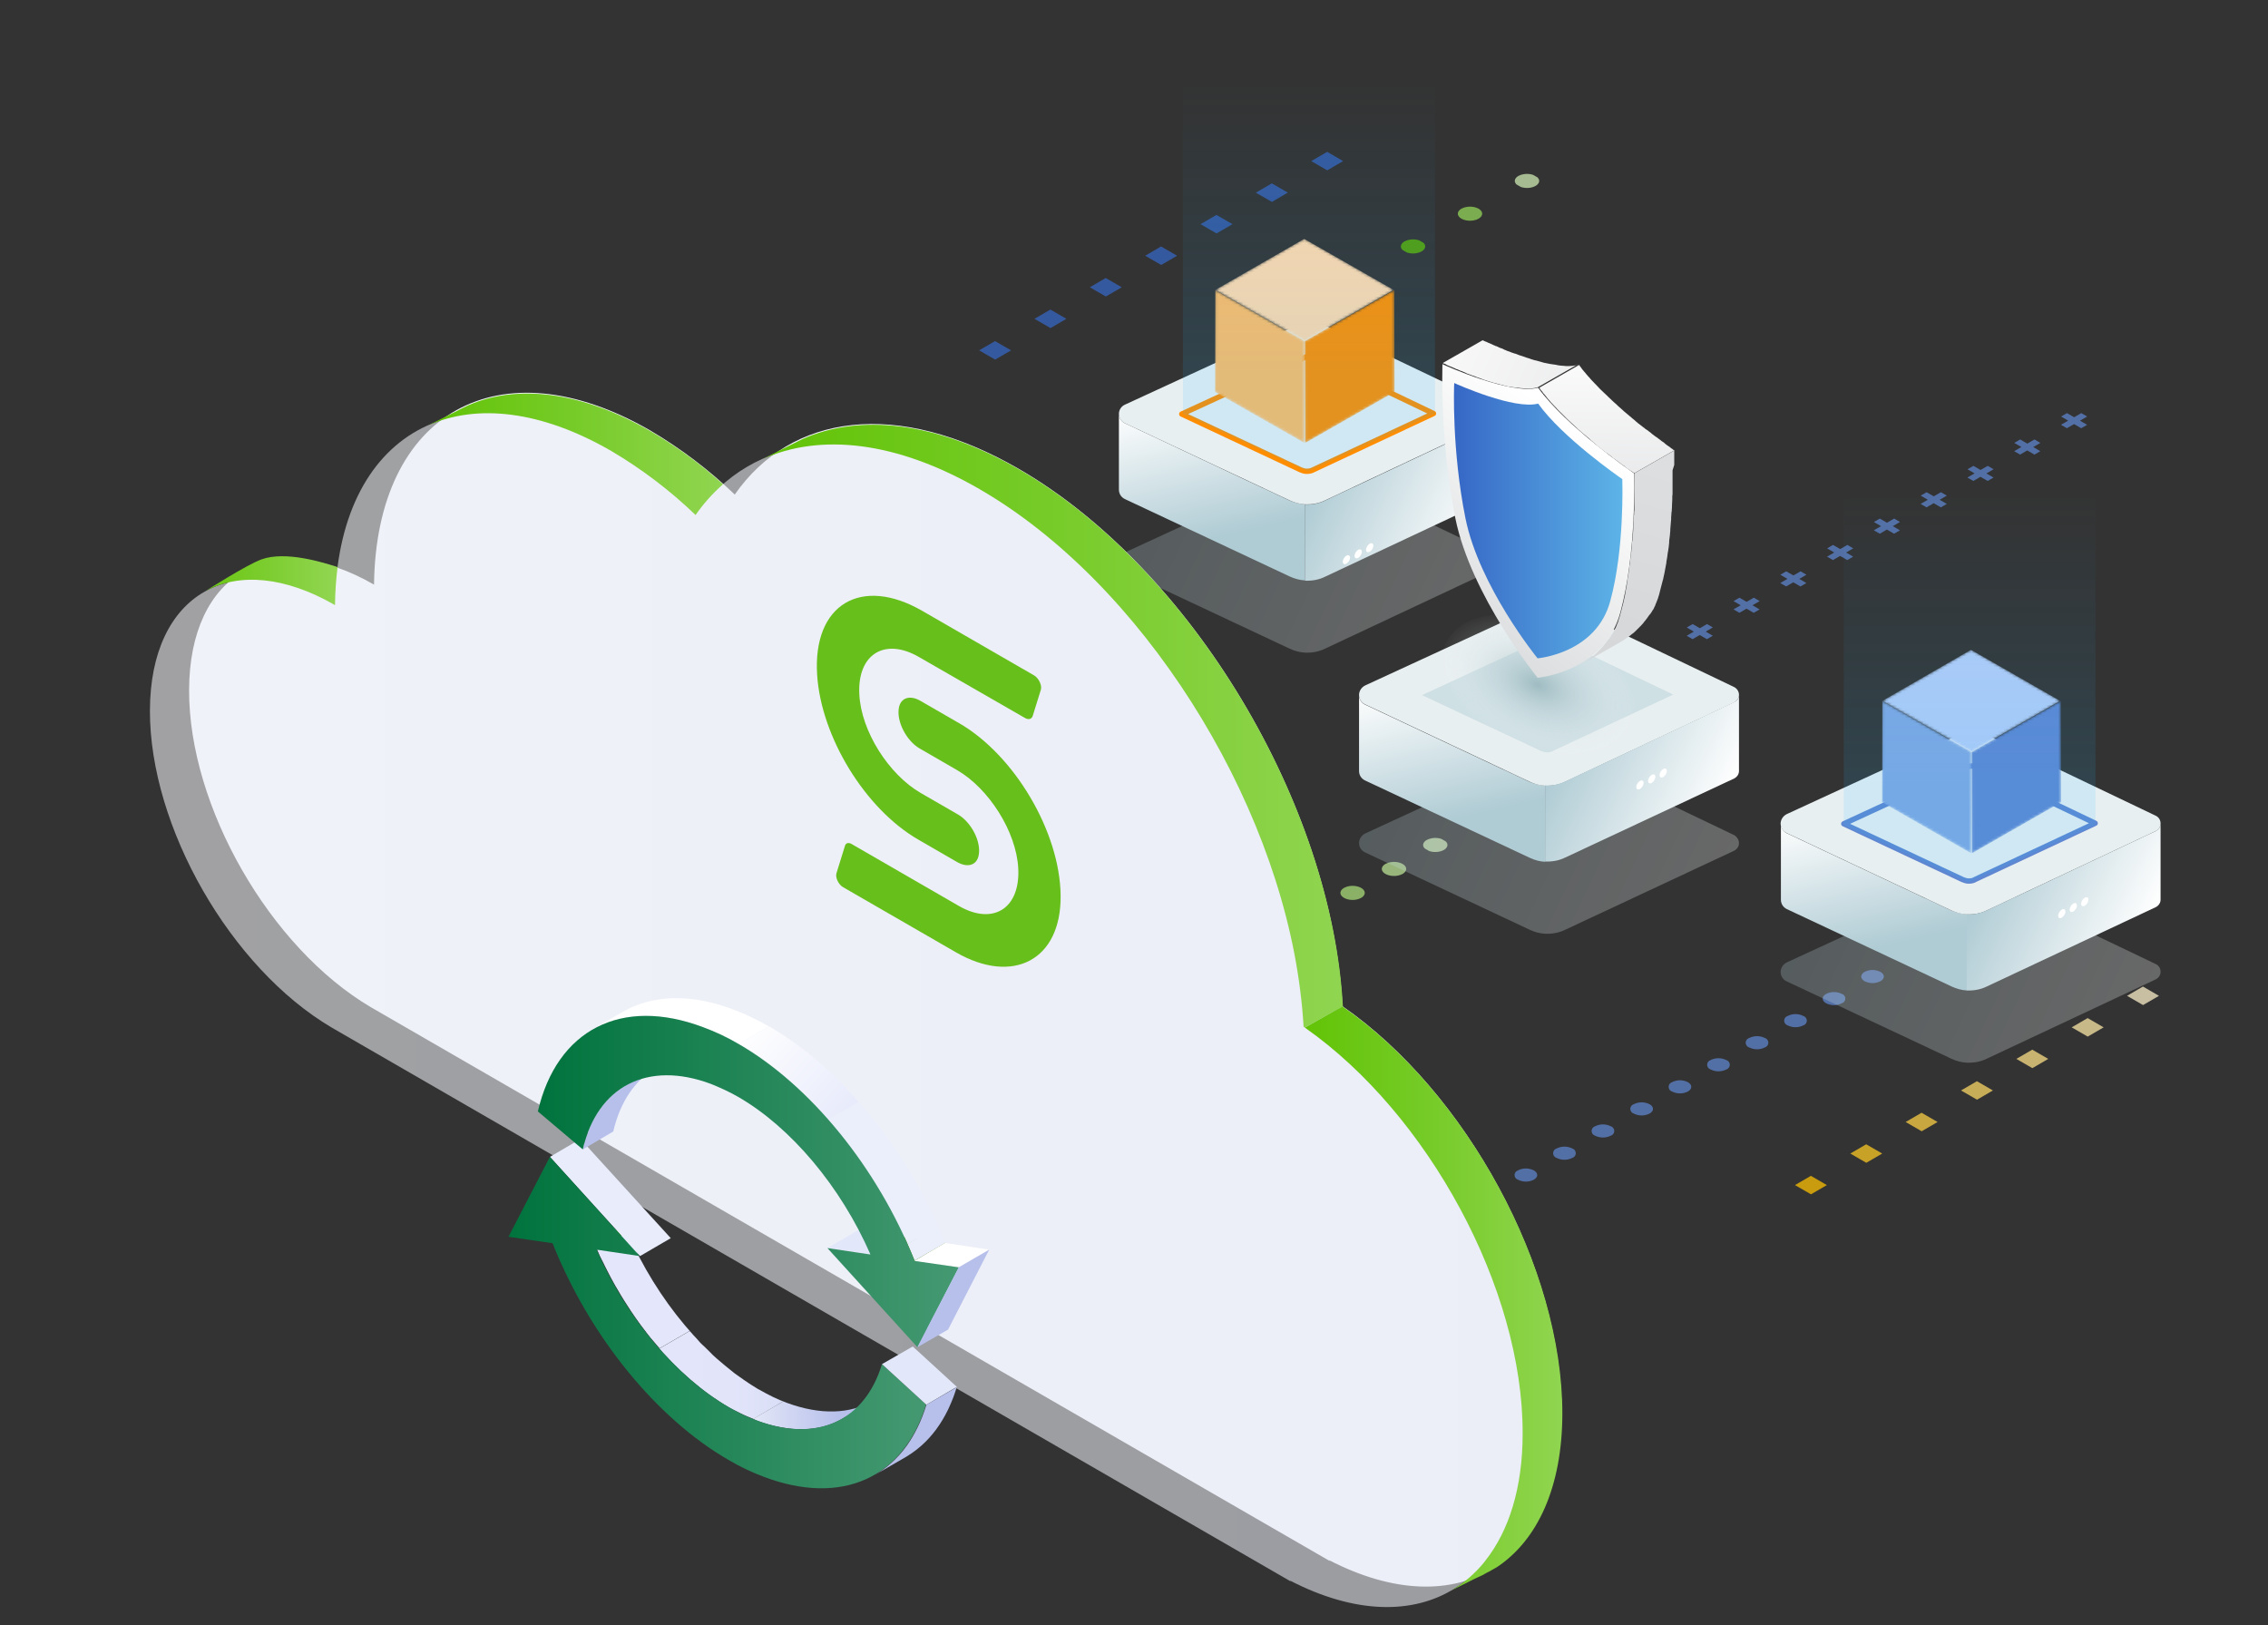
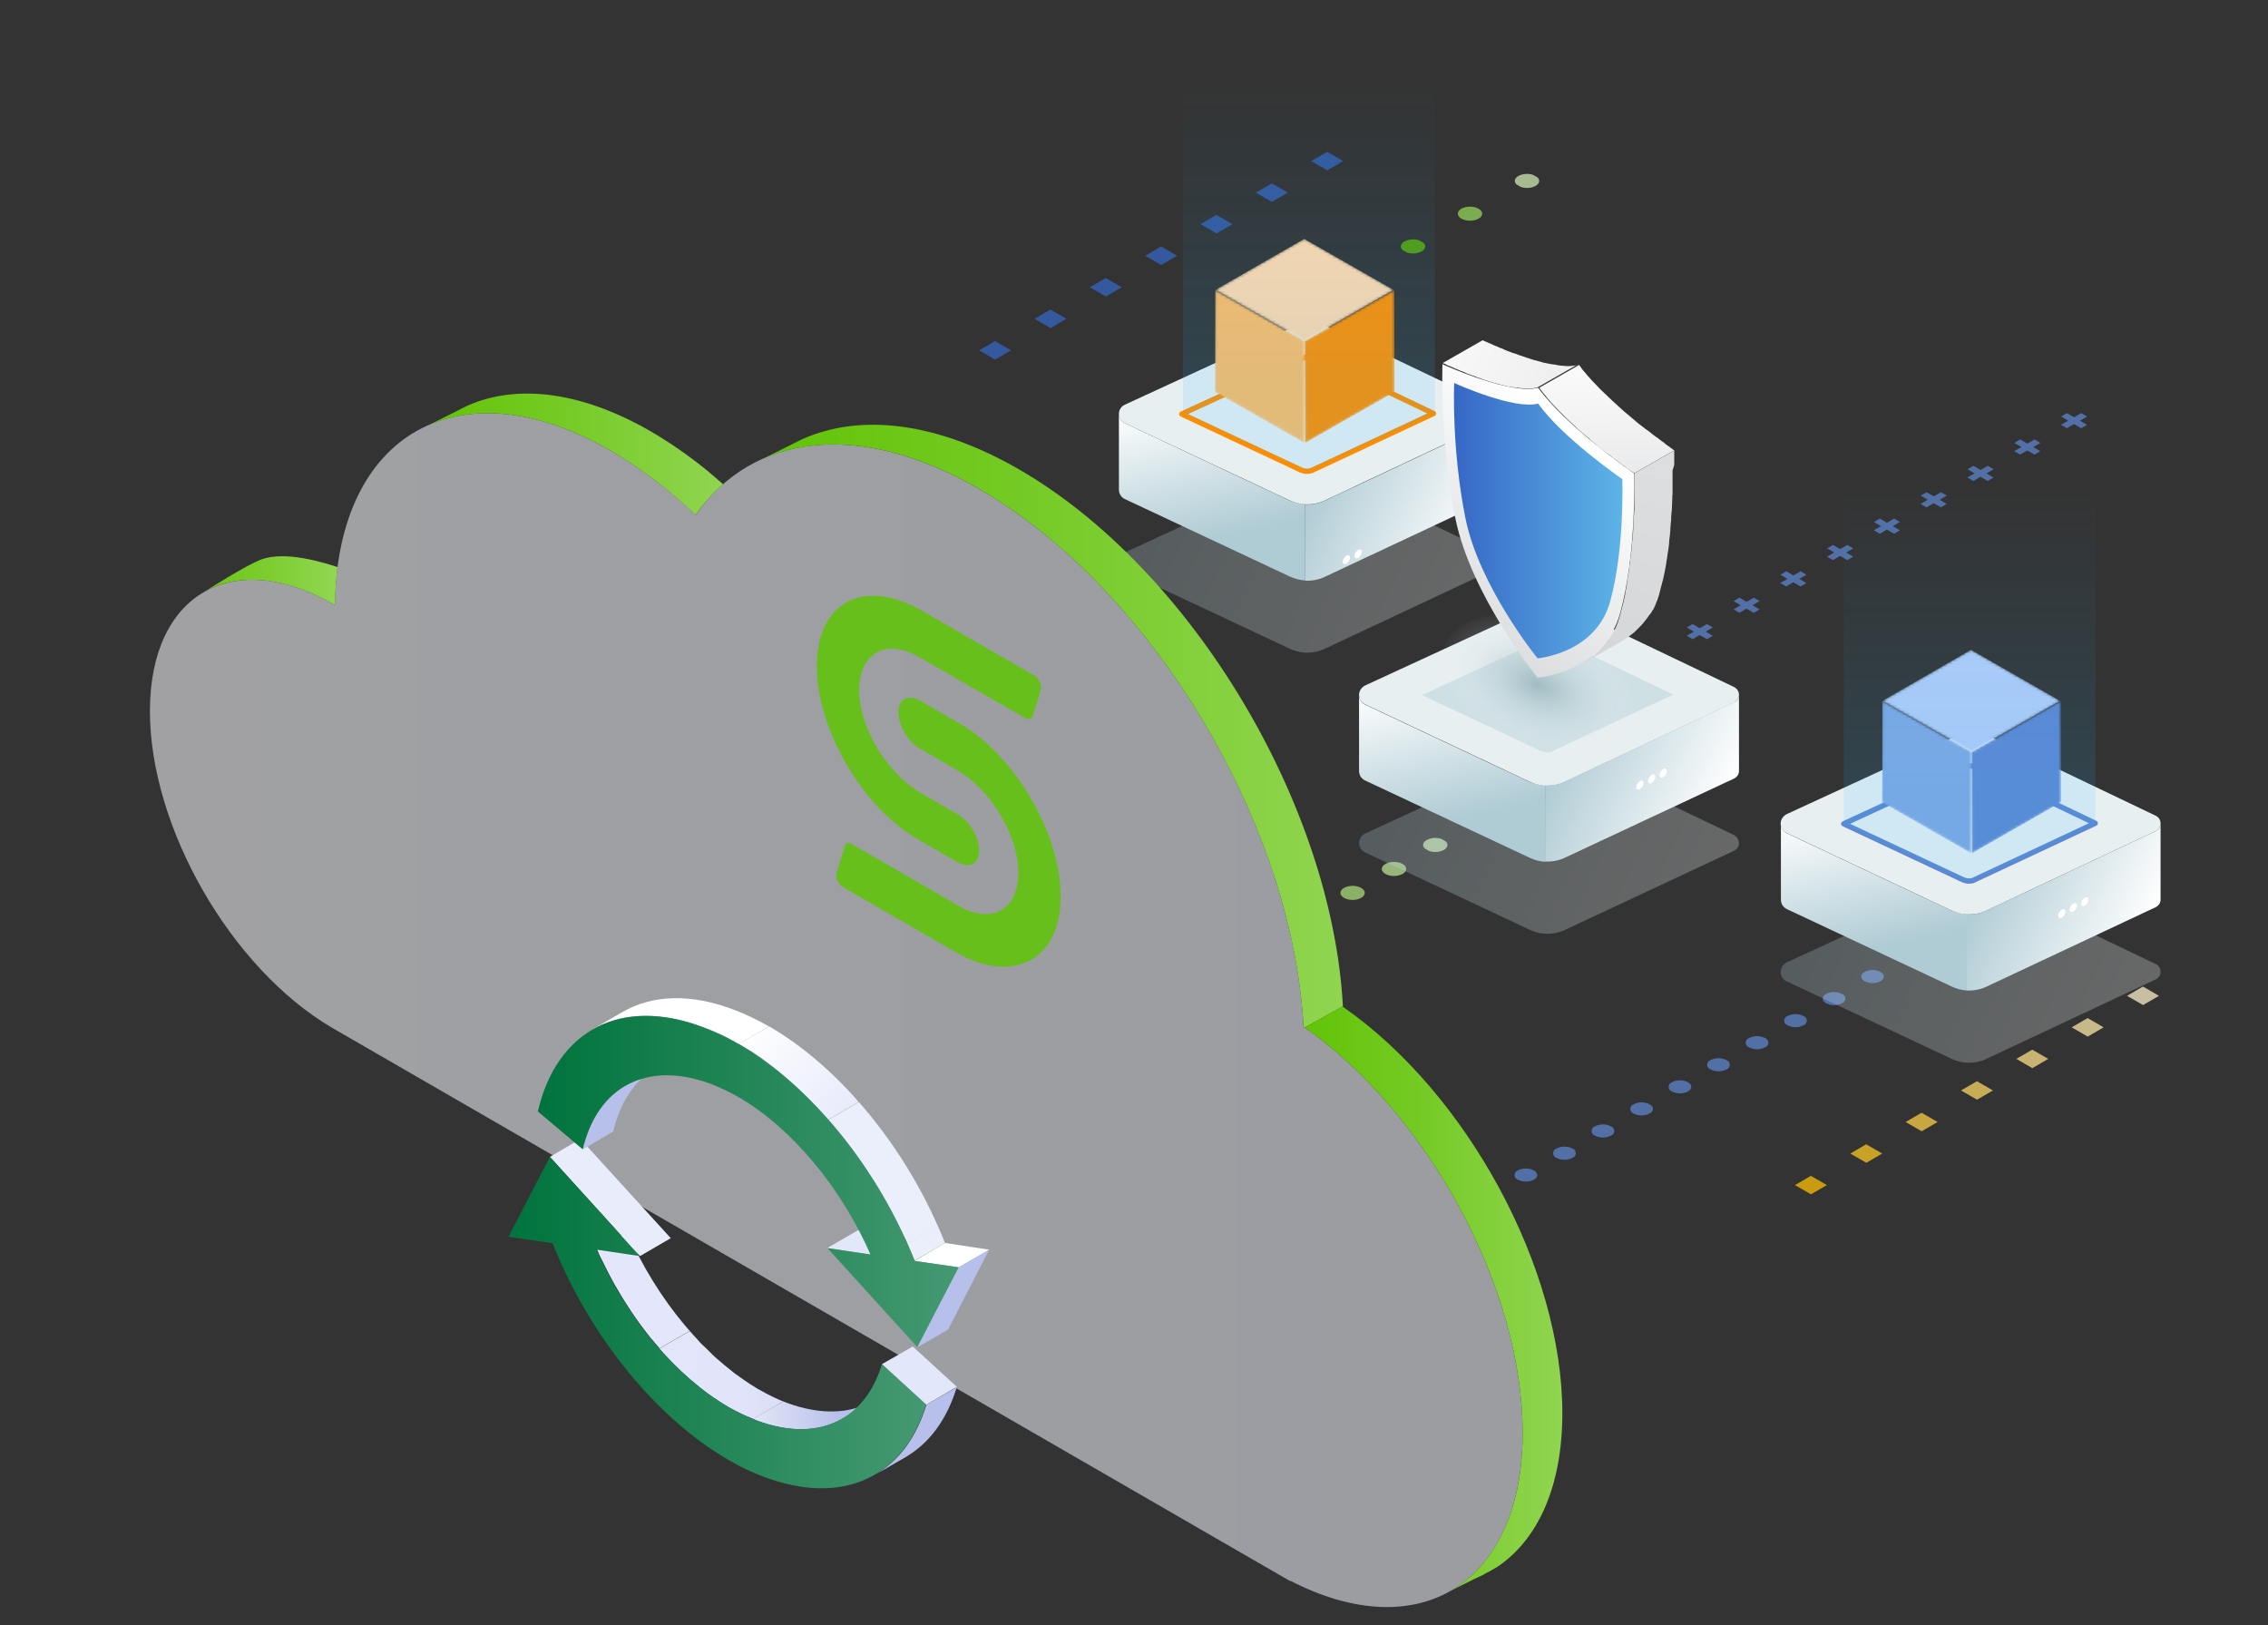
<svg xmlns="http://www.w3.org/2000/svg" xmlns:xlink="http://www.w3.org/1999/xlink" version="1.1" viewBox="0 0 850 609">
  <rect x="0" y="0" width="850" height="609" fill="#333333" stroke="none" />
  <defs>
    <style>
      .st0, .st1, .st2 {
        fill: none;
      }

      .st3 {
        mask: url(#mask);
      }

      .st4 {
        fill: url(#linear-gradient2);
      }

      .st5 {
        fill: url(#linear-gradient1);
      }

      .st6 {
        fill: url(#linear-gradient9);
      }

      .st7 {
        fill: url(#linear-gradient8);
      }

      .st8 {
        fill: url(#linear-gradient7);
      }

      .st9 {
        fill: url(#linear-gradient5);
      }

      .st10 {
        fill: url(#linear-gradient4);
      }

      .st11 {
        fill: #b2ccf7;
      }

      .st12 {
        fill: url(#radial-gradient);
      }

      .st12, .st13 {
        opacity: .5;
      }

      .st12, .st14, .st15, .st16 {
        isolation: isolate;
      }

      .st17 {
        fill: #ffca22;
      }

      .st18 {
        fill: #d0edb5;
      }

      .st19 {
        fill: #ffd244;
      }

      .st20 {
        fill: #aadf79;
      }

      .st21 {
        fill: url(#linear-gradient18);
      }

      .st22 {
        fill: url(#linear-gradient13);
      }

      .st23 {
        fill: url(#linear-gradient12);
      }

      .st24 {
        fill: url(#linear-gradient15);
      }

      .st25 {
        fill: url(#linear-gradient16);
      }

      .st26 {
        fill: url(#linear-gradient11);
      }

      .st27 {
        fill: url(#linear-gradient10);
      }

      .st28 {
        fill: url(#linear-gradient17);
      }

      .st29 {
        fill: url(#linear-gradient14);
      }

      .st30 {
        fill: url(#linear-gradient19);
      }

      .st31 {
        fill: url(#linear-gradient23);
      }

      .st32 {
        fill: url(#linear-gradient22);
      }

      .st33 {
        fill: url(#linear-gradient24);
      }

      .st34 {
        fill: url(#linear-gradient25);
      }

      .st35 {
        fill: url(#linear-gradient21);
      }

      .st36 {
        fill: url(#linear-gradient20);
      }

      .st37 {
        fill: url(#linear-gradient26);
      }

      .st38 {
        fill: #ff8d00;
      }

      .st39 {
        fill: #ffeaa9;
      }

      .st40 {
        fill: #ffe287;
      }

      .st41 {
        mask: url(#mask-2);
      }

      .st42 {
        mask: url(#mask-3);
      }

      .st43 {
        mask: url(#mask-4);
      }

      .st44 {
        mask: url(#mask-5);
      }

      .st45 {
        mask: url(#mask-1);
      }

      .st1 {
        stroke: #ff8d00;
      }

      .st1, .st2 {
        stroke-linecap: round;
        stroke-linejoin: round;
        stroke-width: 2px;
      }

      .st46 {
        clip-path: url(#clippath-11);
      }

      .st47 {
        clip-path: url(#clippath-10);
      }

      .st48 {
        clip-path: url(#clippath-13);
      }

      .st49 {
        clip-path: url(#clippath-12);
      }

      .st50 {
        fill: #5f86d1;
      }

      .st51 {
        clip-path: url(#clippath-1);
      }

      .st52 {
        clip-path: url(#clippath-3);
      }

      .st53 {
        clip-path: url(#clippath-4);
      }

      .st54 {
        clip-path: url(#clippath-2);
      }

      .st55 {
        clip-path: url(#clippath-7);
      }

      .st56 {
        clip-path: url(#clippath-6);
      }

      .st57 {
        clip-path: url(#clippath-9);
      }

      .st58 {
        clip-path: url(#clippath-8);
      }

      .st59 {
        clip-path: url(#clippath-5);
      }

      .st60 {
        fill: #81a7e2;
      }

      .st61 {
        fill: #5f86d1;
      }

      .st62 {
        fill: #3667c6;
      }

      .st63 {
        fill: #bde697;
      }

      .st64 {
        fill: #398200;
      }

      .st65 {
        fill: #fff;
      }

      .st2 {
        stroke: #5f86d1;
      }

      .st66 {
        fill: #e3e7fa;
      }

      .st67 {
        fill: #b7c0eb;
      }

      .st68 {
        fill: #ebeefb;
      }

      .st69 {
        opacity: .73;
      }

      .st70 {
        opacity: .56;
      }

      .st71 {
        opacity: .25;
      }

      .st72 {
        fill: #67bf1b;
      }

      .st73 {
        fill: #fb6;
      }

      .st74 {
        fill: #ffd7ab;
      }

      .st14 {
        fill: url(#linear-gradient);
      }

      .st14, .st15, .st16 {
        opacity: .26;
      }

      .st75 {
        fill: #e8ecfb;
      }

      .st76 {
        fill: #97d85b;
      }

      .st15 {
        fill: url(#linear-gradient3);
      }

      .st16 {
        fill: url(#linear-gradient6);
      }

      .st77 {
        fill: #ffda66;
      }

      .st78 {
        fill: #ffc200;
      }

      .st79 {
        fill: #5ec200;
      }

      .st80 {
        fill: #fff2cb;
      }

      .st81 {
        clip-path: url(#clippath);
      }

      .st82 {
        fill: #e8eff1;
      }

      .st83 {
        fill: #cfe0e5;
      }

      .st84 {
        fill: #e4e7fb;
      }
    </style>
    <clipPath id="clippath">
      <polygon class="st0" points="538.022 320.312 531.592 316.572 537.832 312.972 544.262 316.712 538.022 320.312" />
    </clipPath>
    <clipPath id="clippath-1">
      <polygon class="st0" points="637.03 241.08 629.47 236.68 637.07 232.3 644.62 236.68 637.03 241.08" />
    </clipPath>
    <clipPath id="clippath-2">
      <polygon class="st0" points="777.31 162.02 769.76 157.64 777.35 153.24 784.9 157.64 777.31 162.02" />
    </clipPath>
    <clipPath id="clippath-3">
      <polygon class="st0" points="571.85 443.81 565.87 440.34 571.89 436.87 577.86 440.34 571.85 443.81" />
    </clipPath>
    <clipPath id="clippath-4">
      <polygon class="st0" points="701.77 369.41 695.79 365.94 701.8 362.46 707.78 365.94 701.77 369.41" />
    </clipPath>
    <clipPath id="clippath-5">
      <polygon class="st0" points="529.69 96.02 523.24 92.28 529.48 88.67 535.93 92.41 529.69 96.02" />
    </clipPath>
    <clipPath id="clippath-6">
      <polygon class="st0" points="572.39 71.47 565.95 67.73 572.18 64.13 578.63 67.87 572.39 71.47" />
    </clipPath>
    <clipPath id="clippath-7">
      <polygon class="st0" points="366.95 131.29 372.92 127.82 378.93 131.29 372.96 134.76 366.95 131.29" />
    </clipPath>
    <clipPath id="clippath-8">
      <polygon class="st0" points="491.42 60.37 497.39 56.91 503.38 60.36 497.42 63.83 491.42 60.37" />
    </clipPath>
    <clipPath id="clippath-9">
      <polygon class="st0" points="672.72 444.09 678.68 440.62 684.67 444.09 678.72 447.55 672.72 444.09" />
    </clipPath>
    <clipPath id="clippath-10">
      <polygon class="st0" points="797.17 373.17 803.13 369.69 809.14 373.17 803.17 376.63 797.17 373.17" />
    </clipPath>
    <linearGradient id="linear-gradient" x1="644.503" y1="264.199" x2="505.376" y2="329.424" gradientTransform="translate(0 610) scale(1 -1)" gradientUnits="userSpaceOnUse">
      <stop offset="0" stop-color="#fff" />
      <stop offset="1" stop-color="#afcbd4" />
    </linearGradient>
    <linearGradient id="linear-gradient1" x1="535.054" y1="356.883" x2="552.597" y2="282.525" gradientTransform="translate(0 610) scale(1 -1)" gradientUnits="userSpaceOnUse">
      <stop offset="0" stop-color="#fff" />
      <stop offset=".72" stop-color="#afcbd4" />
    </linearGradient>
    <linearGradient id="linear-gradient2" x1="644.413" y1="304.791" x2="586.742" y2="331.819" xlink:href="#linear-gradient" />
    <linearGradient id="linear-gradient3" x1="554.482" y1="369.552" x2="415.346" y2="434.776" xlink:href="#linear-gradient" />
    <linearGradient id="linear-gradient4" x1="445.067" y1="462.267" x2="462.61" y2="387.909" xlink:href="#linear-gradient1" />
    <linearGradient id="linear-gradient5" x1="554.393" y1="410.089" x2="496.671" y2="437.141" xlink:href="#linear-gradient" />
    <mask id="mask" x="455.342" y="108.656" width="33.653" height="57.352" maskUnits="userSpaceOnUse">
      <g id="mask0_5661_8703">
        <path class="st65" d="M455.342,146.857l.105-38.2,33.548,19.152-.105,38.2-33.548-19.152Z" />
      </g>
    </mask>
    <mask id="mask-1" x="488.995" y="108.657" width="33.654" height="57.352" maskUnits="userSpaceOnUse">
      <g id="mask1_5661_8703">
        <path class="st65" d="M489.101,166.01l-.105-38.2,33.549-19.152.105,38.2-33.548,19.152Z" />
      </g>
    </mask>
    <mask id="mask-2" x="455.449" y="89.504" width="66.886" height="38.304" maskUnits="userSpaceOnUse">
      <g id="mask2_5661_8703">
        <path class="st65" d="M455.449,108.656l33.338-19.152,33.548,19.152-33.338,19.152-33.548-19.152Z" />
      </g>
    </mask>
    <linearGradient id="linear-gradient6" x1="802.49" y1="215.882" x2="663.364" y2="281.117" xlink:href="#linear-gradient" />
    <linearGradient id="linear-gradient7" x1="693.154" y1="308.683" x2="710.697" y2="234.326" xlink:href="#linear-gradient1" />
    <linearGradient id="linear-gradient8" x1="802.386" y1="256.524" x2="744.678" y2="283.586" xlink:href="#linear-gradient" />
    <mask id="mask-3" x="705.342" y="262.634" width="33.548" height="57.143" maskUnits="userSpaceOnUse">
      <g id="mask3_5661_8703">
        <path class="st65" d="M705.342,300.625l.105-37.992,33.443,19.152-.105,37.991-33.443-19.151Z" />
      </g>
    </mask>
    <mask id="mask-4" x="738.889" y="262.634" width="33.548" height="57.143" maskUnits="userSpaceOnUse">
      <g id="mask4_5661_8703">
        <path class="st65" d="M738.994,319.776l-.105-37.991,33.443-19.152.105,37.992-33.443,19.151Z" />
      </g>
    </mask>
    <mask id="mask-5" x="705.446" y="243.505" width="66.676" height="38.2" maskUnits="userSpaceOnUse">
      <g id="mask5_5661_8703">
        <path class="st65" d="M705.446,262.656l33.233-19.152,33.443,19.152-33.233,19.048-33.443-19.048Z" />
      </g>
    </mask>
    <linearGradient id="linear-gradient9" x1="738.172" y1="424.173" x2="738.172" y2="315.027" gradientTransform="translate(0 610) scale(1 -1)" gradientUnits="userSpaceOnUse">
      <stop offset="0" stop-color="#1fb6ff" stop-opacity="0" />
      <stop offset="1" stop-color="#1fb6ff" />
    </linearGradient>
    <linearGradient id="linear-gradient10" x1="490.562" y1="578.215" x2="490.562" y2="469.07" xlink:href="#linear-gradient9" />
    <radialGradient id="radial-gradient" cx="-509.867" cy="854.148" fx="-509.867" fy="854.148" r="1" gradientTransform="translate(10422.154 27109.451) rotate(24.257) scale(39.242 -23.927)" gradientUnits="userSpaceOnUse">
      <stop offset="0" stop-color="#6f989f" />
      <stop offset="1" stop-color="#fff" stop-opacity="0" />
    </radialGradient>
    <linearGradient id="linear-gradient11" x1="524.755" y1="492.637" x2="634.525" y2="442.195" gradientTransform="translate(0 610) scale(1 -1)" gradientUnits="userSpaceOnUse">
      <stop offset=".18" stop-color="#f8f8f8" />
      <stop offset="1" stop-color="#e1e2e4" />
    </linearGradient>
    <linearGradient id="linear-gradient12" x1="602.648" y1="479.894" x2="601.37" y2="397.811" gradientTransform="translate(0 610) scale(1 -1)" gradientUnits="userSpaceOnUse">
      <stop offset="0" stop-color="#fdfdfd" />
      <stop offset="1" stop-color="#dcdddf" />
    </linearGradient>
    <linearGradient id="linear-gradient13" x1="637.581" y1="475.071" x2="590.518" y2="324.72" gradientTransform="translate(0 610) scale(1 -1)" gradientUnits="userSpaceOnUse">
      <stop offset="0" stop-color="#e1e2e4" />
      <stop offset="1" stop-color="#d1d3d5" />
    </linearGradient>
    <linearGradient id="linear-gradient14" x1="591.578" y1="448.103" x2="444.466" y2="255.946" gradientTransform="translate(0 610) scale(1 -1)" gradientUnits="userSpaceOnUse">
      <stop offset="0" stop-color="#fff" />
      <stop offset=".52" stop-color="#caccce" />
    </linearGradient>
    <linearGradient id="linear-gradient15" x1="544.905" y1="195.111" x2="608.062" y2="195.111" gradientUnits="userSpaceOnUse">
      <stop offset="0" stop-color="#3667c6" />
      <stop offset="1" stop-color="#5db4e7" />
    </linearGradient>
    <linearGradient id="linear-gradient16" x1="682.5" y1="1032.524" x2="79.09" y2="1032.524" gradientTransform="translate(0 -654)" gradientUnits="userSpaceOnUse">
      <stop offset="0" stop-color="#eceef7" />
      <stop offset=".83" stop-color="#f4f6fb" />
      <stop offset="1" stop-color="#f7f8fc" />
    </linearGradient>
    <linearGradient id="linear-gradient17" x1="697.13" y1="1024.864" x2="93.72" y2="1024.864" gradientTransform="translate(0 -654)" gradientUnits="userSpaceOnUse">
      <stop offset="0" stop-color="#eaecf7" />
      <stop offset="1" stop-color="#f0f2f9" />
    </linearGradient>
    <linearGradient id="linear-gradient18" x1="154.87" y1="871.595" x2="60.33" y2="871.595" gradientTransform="translate(0 -654)" gradientUnits="userSpaceOnUse">
      <stop offset="0" stop-color="#aadf78" />
      <stop offset=".65" stop-color="#77cb27" />
      <stop offset="1" stop-color="#5ec200" />
    </linearGradient>
    <linearGradient id="linear-gradient19" x1="306.72" y1="824.235" x2="150.4" y2="824.235" gradientTransform="translate(0 -654)" gradientUnits="userSpaceOnUse">
      <stop offset="0" stop-color="#a0db69" />
      <stop offset=".6" stop-color="#76cb27" />
      <stop offset="1" stop-color="#5ec200" />
    </linearGradient>
    <linearGradient id="linear-gradient20" x1="573.48" y1="926.12" x2="266.05" y2="926.12" gradientTransform="translate(0 -654)" gradientUnits="userSpaceOnUse">
      <stop offset="0" stop-color="#a0db69" />
      <stop offset=".6" stop-color="#76cb27" />
      <stop offset="1" stop-color="#5ec200" />
    </linearGradient>
    <linearGradient id="linear-gradient21" x1="616.56" y1="1140.5" x2="480.29" y2="1140.5" gradientTransform="translate(0 -654)" gradientUnits="userSpaceOnUse">
      <stop offset="0" stop-color="#a0db69" />
      <stop offset=".6" stop-color="#76cb27" />
      <stop offset="1" stop-color="#5ec200" />
    </linearGradient>
    <clipPath id="clippath-11">
      <path class="st0" d="M327.14,524.91l-11.42,6.71c-8.52,5.01-19.64,5.31-32.17.7-3.61-1.3-7.01-3.01-10.32-4.91-19.74-11.42-38.38-33.47-49.5-59.02l11.42-6.61c11.02,25.45,29.66,47.6,49.5,59.02,3.31,1.9,6.71,3.61,10.32,4.91,12.53,4.61,23.65,4.21,32.17-.8h0Z" />
    </clipPath>
    <linearGradient id="linear-gradient22" x1="230.39" y1="1050.245" x2="310.42" y2="1050.245" gradientTransform="translate(0 -535)" gradientUnits="userSpaceOnUse">
      <stop offset="0" stop-color="#e4e7fb" />
      <stop offset=".55" stop-color="#e2e5fa" />
      <stop offset=".75" stop-color="#dbdff7" />
      <stop offset=".89" stop-color="#d0d5f2" />
      <stop offset="1" stop-color="#bfc6eb" />
    </linearGradient>
    <linearGradient id="linear-gradient23" x1="237.66" y1="1065.325" x2="314.52" y2="1065.325" gradientTransform="translate(0 -535)" gradientUnits="userSpaceOnUse">
      <stop offset=".34" stop-color="#fff" />
      <stop offset=".63" stop-color="#dee2f6" />
      <stop offset="1" stop-color="#b7c0eb" />
    </linearGradient>
    <linearGradient id="linear-gradient24" x1="190.56" y1="1030.611" x2="347.09" y2="1030.611" gradientTransform="translate(0 -535)" gradientUnits="userSpaceOnUse">
      <stop offset="0" stop-color="#00733d" />
      <stop offset="1" stop-color="#459972" />
    </linearGradient>
    <clipPath id="clippath-12">
      <path class="st0" d="M339.37,546.05l-11.42,6.61c8.82-5.11,15.53-14.03,19.24-26.25l11.42-6.71c-3.71,12.33-10.42,21.24-19.24,26.35h0Z" />
    </clipPath>
    <clipPath id="clippath-13">
      <path class="st0" d="M276.74,391.23l11.52-6.61c26.86,15.53,52.11,46.3,65.94,81.27l-11.42,6.61c-13.93-35.07-39.18-65.84-66.04-81.27h0Z" />
    </clipPath>
    <linearGradient id="linear-gradient25" x1="280.01" y1="918.95" x2="329.18" y2="962.7" gradientTransform="translate(0 -535)" gradientUnits="userSpaceOnUse">
      <stop offset="0" stop-color="#fff" />
      <stop offset=".78" stop-color="#e7eafb" />
    </linearGradient>
    <linearGradient id="linear-gradient26" x1="201.58" y1="977.78" x2="359.4" y2="977.78" xlink:href="#linear-gradient24" />
  </defs>
  <g id="Layer_3">
    <g class="st69">
      <path class="st76" d="M488.292,341.702c-1.13.66-1.65,1.62-1.19,2.58.67,1.37,3.19,2.23,5.61,1.83.71-.1,1.38-.33,2.01-.67,1.13-.66,1.64-1.64,1.19-2.58-.67-1.37-3.19-2.24-5.62-1.84-.7.11-1.38.34-1.99.68" />
      <polygon class="st0" points="491.592 347.242 485.162 343.502 491.402 339.902 497.842 343.642 491.592 347.242" />
      <path class="st20" d="M503.712,332.722c-1.13.66-1.64,1.62-1.19,2.58.68,1.37,3.19,2.24,5.62,1.84.7-.11,1.38-.34,1.99-.68,1.13-.66,1.64-1.62,1.19-2.58-.67-1.37-3.18-2.23-5.62-1.84-.7.11-1.38.34-1.99.68" />
      <polygon class="st0" points="507.072 338.262 500.632 334.522 506.882 330.922 513.312 334.662 507.072 338.262" />
      <path class="st63" d="M519.232,323.742c-1.13.66-1.65,1.64-1.19,2.59.67,1.37,3.19,2.23,5.61,1.83.7-.11,1.38-.33,2.01-.67,1.13-.66,1.64-1.64,1.19-2.59-.67-1.37-3.19-2.23-5.62-1.83-.7.11-1.38.33-1.99.67" />
      <polygon class="st0" points="522.542 329.282 516.112 325.542 522.352 321.942 528.792 325.682 522.542 329.282" />
      <g class="st81">
        <path class="st18" d="M534.702,314.772c-1.13.64-1.64,1.62-1.19,2.58.68,1.37,3.19,2.23,5.62,1.83.7-.11,1.38-.33,1.99-.67,1.13-.66,1.64-1.64,1.19-2.59-.66-1.37-3.18-2.23-5.62-1.83-.7.11-1.38.34-1.99.68" />
      </g>
      <g class="st51">
        <polyline class="st61" points="634.38 233.85 632.16 235.14 634.83 236.69 632.14 238.24 634.35 239.52 637.03 237.96 639.71 239.52 641.93 238.24 639.26 236.68 641.94 235.12 639.75 233.85 637.06 235.41 634.38 233.85" />
      </g>
      <polyline class="st61" points="651.91 223.97 649.7 225.25 652.37 226.81 649.68 228.35 651.88 229.64 654.57 228.09 657.25 229.64 659.46 228.37 656.78 226.81 659.49 225.25 657.29 223.97 654.59 225.53 651.91 223.97" />
      <polygon class="st0" points="654.56 231.19 647.01 226.81 654.61 222.41 662.16 226.81 654.56 231.19" />
      <polyline class="st61" points="669.45 214.09 667.23 215.37 669.9 216.93 667.21 218.48 669.42 219.75 672.1 218.21 674.78 219.77 677 218.48 674.33 216.93 677.01 215.37 674.82 214.09 672.13 215.64 669.45 214.09" />
      <polygon class="st0" points="672.1 221.31 664.54 216.93 672.14 212.53 679.69 216.93 672.1 221.31" />
      <polyline class="st61" points="686.98 204.2 684.77 205.49 687.44 207.04 684.75 208.6 686.95 209.87 689.64 208.33 692.32 209.88 694.54 208.6 691.87 207.04 694.56 205.49 692.36 204.2 689.66 205.76 686.98 204.2" />
      <polygon class="st0" points="689.63 211.43 682.08 207.04 689.68 202.66 697.23 207.04 689.63 211.43" />
      <polyline class="st61" points="704.52 194.33 702.3 195.6 704.97 197.16 702.28 198.72 704.49 200 707.18 198.44 709.86 200 712.07 198.72 709.39 197.16 712.08 195.6 709.89 194.32 707.2 195.88 704.52 194.33" />
      <polygon class="st0" points="707.17 201.56 699.61 197.16 707.21 192.78 714.76 197.16 707.17 201.56" />
      <polyline class="st61" points="722.06 184.45 719.84 185.72 722.51 187.28 719.82 188.83 722.02 190.12 724.71 188.56 727.39 190.12 729.61 188.83 726.94 187.28 729.63 185.72 727.41 184.45 724.72 185.99 722.06 184.45" />
      <polygon class="st0" points="724.7 191.67 717.15 187.28 724.75 182.89 732.3 187.28 724.7 191.67" />
      <polyline class="st61" points="739.59 174.57 737.38 175.85 740.04 177.39 737.35 178.95 739.56 180.23 742.25 178.68 744.93 180.23 747.14 178.95 744.46 177.41 747.15 175.85 744.96 174.57 742.25 176.12 739.59 174.57" />
      <polygon class="st0" points="742.24 181.79 734.69 177.41 742.28 173.01 749.83 177.41 742.24 181.79" />
      <polyline class="st61" points="757.12 164.68 754.91 165.97 757.58 167.51 754.88 169.07 757.09 170.35 759.78 168.79 762.46 170.35 764.68 169.07 762.01 167.52 764.69 165.97 762.48 164.68 759.79 166.24 757.12 164.68" />
      <polygon class="st0" points="759.77 171.91 752.22 167.52 759.82 163.13 767.37 167.52 759.77 171.91" />
      <g class="st54">
        <polyline class="st61" points="774.66 154.8 772.45 156.08 775.11 157.63 772.42 159.18 774.63 160.47 777.32 158.91 780 160.47 782.21 159.2 779.53 157.64 782.24 156.08 780.03 154.8 777.32 156.36 774.66 154.8" />
      </g>
      <g class="st52">
        <path class="st50" d="M568.88,438.59c-.96.33-1.47,1.37-1.15,2.32.18.55.61.97,1.15,1.15,1.88.97,4.11.97,5.99,0,1.67-.96,1.68-2.51,0-3.47-1.88-.96-4.12-.96-6.01,0" />
      </g>
      <path class="st61" d="M583.32,430.4c-.96.34-1.47,1.38-1.13,2.35.19.53.6.96,1.13,1.13,1.88.96,4.12.96,6.01,0,.96-.34,1.47-1.38,1.13-2.35-.19-.53-.6-.96-1.13-1.13-1.88-.96-4.11-.96-5.99,0" />
      <polygon class="st0" points="586.28 435.55 580.32 432.07 586.32 428.6 592.3 432.07 586.28 435.55" />
      <path class="st61" d="M597.75,422.08c-.96.33-1.47,1.37-1.15,2.32.18.55.61.97,1.15,1.15,1.88.96,4.11.96,5.99,0,.96-.33,1.47-1.37,1.15-2.32-.18-.55-.61-.97-1.15-1.15-1.88-.97-4.11-.97-5.99,0" />
      <polygon class="st0" points="600.72 427.28 594.75 423.81 600.77 420.34 606.73 423.81 600.72 427.28" />
      <path class="st61" d="M612.26,413.8c-.96.33-1.47,1.37-1.15,2.32.18.55.61.97,1.15,1.15,1.88.97,4.11.97,5.99,0,1.67-.96,1.68-2.51,0-3.47-1.88-.96-4.11-.96-5.99,0" />
      <polygon class="st0" points="615.15 419.02 609.17 415.54 615.19 412.07 621.17 415.54 615.15 419.02" />
      <path class="st61" d="M626.62,405.54c-.96.33-1.47,1.37-1.15,2.32.18.55.61.97,1.15,1.15,1.88.96,4.11.96,5.99,0,1.67-.97,1.67-2.51,0-3.47-1.88-.97-4.11-.97-5.99,0" />
      <polygon class="st0" points="629.6 410.75 623.62 407.28 629.62 403.8 635.6 407.28 629.6 410.75" />
      <path class="st61" d="M641.05,397.27c-.96.33-1.47,1.37-1.15,2.32.18.55.61.97,1.15,1.15,1.88.96,4.11.96,5.99,0,.96-.33,1.47-1.37,1.15-2.32-.18-.55-.61-.97-1.15-1.15-1.88-.96-4.12-.96-6.01,0" />
      <polygon class="st0" points="644.03 402.47 638.05 399.01 644.07 395.54 650.03 399.01 644.03 402.47" />
      <path class="st61" d="M655.49,389c-.96.34-1.47,1.38-1.13,2.35.19.53.6.96,1.13,1.13,1.88.96,4.12.96,6.01,0,.96-.34,1.47-1.38,1.13-2.35-.19-.53-.6-.96-1.13-1.13-1.88-.96-4.11-.96-5.99,0" />
      <polygon class="st0" points="658.45 394.21 652.49 390.73 658.5 387.27 664.47 390.73 658.45 394.21" />
      <path class="st61" d="M669.92,380.74c-.96.33-1.47,1.37-1.15,2.32.18.55.61.97,1.15,1.15,1.88.96,4.11.96,5.99,0,.96-.33,1.47-1.37,1.15-2.32-.18-.55-.61-.97-1.15-1.15-1.88-.97-4.11-.97-5.99,0" />
      <polygon class="st0" points="672.9 385.94 666.92 382.47 672.94 379.01 678.9 382.47 672.9 385.94" />
      <path class="st61" d="M684.36,372.47c-1.67.96-1.68,2.51,0,3.47,1.88.97,4.11.97,5.99,0,.96-.33,1.47-1.37,1.15-2.32-.18-.55-.61-.97-1.15-1.15-1.88-.96-4.11-.96-5.99,0" />
      <polygon class="st0" points="687.33 377.68 681.35 374.2 687.37 370.73 693.35 374.2 687.33 377.68" />
      <g class="st53">
        <path class="st61" d="M698.79,364.21c-1.65.96-1.68,2.5,0,3.47,1.88.96,4.11.96,5.99,0,1.67-.97,1.67-2.51,0-3.47-1.88-.97-4.11-.97-5.99,0" />
      </g>
      <g class="st59">
        <path class="st79" d="M526.37,90.47c-1.13.66-1.64,1.64-1.19,2.59.67,1.37,3.18,2.23,5.62,1.83.7-.11,1.38-.33,1.99-.67,1.13-.66,1.64-1.64,1.19-2.59-.67-1.37-3.19-2.23-5.61-1.83-.71.1-1.38.33-2.01.67" />
      </g>
      <path class="st76" d="M547.72,78.2c-1.13.66-1.65,1.64-1.19,2.59.67,1.37,3.18,2.23,5.62,1.83.7-.1,1.38-.33,1.99-.68,1.13-.64,1.64-1.62,1.19-2.58-.68-1.37-3.19-2.23-5.62-1.83-.7.1-1.38.33-1.99.67" />
      <polygon class="st0" points="551.04 83.74 544.6 80 550.83 76.4 557.28 80.14 551.04 83.74" />
      <g class="st56">
        <path class="st18" d="M569.06,65.93c-1.13.66-1.64,1.64-1.17,2.58.67,1.37,3.19,2.23,5.62,1.84.7-.11,1.38-.34,1.99-.68,1.13-.66,1.64-1.62,1.19-2.58-.68-1.37-3.19-2.23-5.62-1.83-.71.1-1.38.33-2.01.67" />
      </g>
      <g class="st55">
        <polyline class="st62" points="378.93 131.29 372.92 127.82 366.95 131.29 372.96 134.76 378.93 131.29" />
      </g>
      <polyline class="st62" points="399.66 119.47 393.66 116 387.7 119.47 393.71 122.94 399.66 119.47" />
      <polygon class="st0" points="387.7 119.47 393.66 116 399.66 119.47 393.71 122.94 387.7 119.47" />
      <polyline class="st62" points="420.41 107.65 414.4 104.18 408.44 107.65 414.45 111.11 420.41 107.65" />
      <polygon class="st0" points="408.44 107.65 414.4 104.18 420.41 107.65 414.45 111.11 408.44 107.65" />
      <polyline class="st62" points="441.15 95.83 435.15 92.36 429.19 95.83 435.2 99.29 441.15 95.83" />
      <polygon class="st0" points="429.19 95.83 435.15 92.36 441.15 95.83 435.2 99.29 429.19 95.83" />
      <polyline class="st62" points="461.9 84 455.89 80.54 449.94 84 455.93 87.47 461.9 84" />
      <polygon class="st0" points="449.94 84 455.89 80.54 461.9 84 455.93 87.47 449.94 84" />
      <polyline class="st62" points="482.65 72.18 476.64 68.71 470.67 72.2 476.68 75.65 482.65 72.18" />
      <polygon class="st0" points="470.67 72.2 476.64 68.71 482.65 72.18 476.68 75.65 470.67 72.2" />
      <g class="st58">
        <polyline class="st62" points="503.38 60.36 497.39 56.91 491.42 60.37 497.42 63.83 503.38 60.36" />
      </g>
      <g class="st57">
        <polyline class="st78" points="684.67 444.09 678.68 440.62 672.72 444.09 678.72 447.55 684.67 444.09" />
      </g>
      <polyline class="st17" points="705.42 432.27 699.41 428.8 693.46 432.27 699.45 435.74 705.42 432.27" />
      <polygon class="st0" points="693.46 432.27 699.41 428.8 705.42 432.27 699.45 435.74 693.46 432.27" />
      <polyline class="st19" points="726.17 420.45 720.16 416.98 714.2 420.45 720.2 423.92 726.17 420.45" />
      <polygon class="st0" points="714.2 420.45 720.16 416.98 726.17 420.45 720.2 423.92 714.2 420.45" />
      <polyline class="st77" points="746.9 408.63 740.91 405.16 734.95 408.63 740.95 412.09 746.9 408.63" />
      <polygon class="st0" points="734.95 408.63 740.91 405.16 746.9 408.63 740.95 412.09 734.95 408.63" />
      <polyline class="st40" points="767.65 396.8 761.65 393.34 755.68 396.8 761.69 400.27 767.65 396.8" />
      <polygon class="st0" points="755.68 396.8 761.65 393.34 767.65 396.8 761.69 400.27 755.68 396.8" />
      <polyline class="st39" points="788.4 384.98 782.4 381.51 776.43 384.98 782.44 388.45 788.4 384.98" />
      <polygon class="st0" points="776.43 384.98 782.4 381.51 788.4 384.98 782.44 388.45 776.43 384.98" />
      <g class="st47">
        <polyline class="st80" points="809.14 373.17 803.13 369.69 797.17 373.17 803.17 376.63 809.14 373.17" />
      </g>
    </g>
  </g>
  <g id="Layer_2">
    <path class="st14" d="M651.738,315.969c0,1.145-.631,2.186-1.788,2.81l-63.416,29.665c-2.313,1.145-4.942,1.561-7.466,1.457-1.999-.104-3.892-.624-5.679-1.457l-61.839-29.04c-1.472-.729-2.208-2.082-2.208-3.539,0-1.353.841-2.811,2.314-3.539l63.205-29.144c4.101-1.874,8.939-1.874,13.041.104l62.048,29.664c1.157.729,1.788,1.874,1.788,3.019Z" />
    <path class="st5" d="M579.068,294.42v28.519c-1.999-.104-3.892-.624-5.679-1.457l-61.839-29.04c-1.472-.729-2.208-2.082-2.208-3.539v-28.416c0,1.354.736,2.811,2.208,3.539l61.839,29.041c1.787.728,3.786,1.144,5.679,1.353Z" />
    <path class="st82" d="M651.738,260.385c0,1.145-.631,2.186-1.788,2.811l-63.416,29.768c-2.313,1.145-4.942,1.562-7.466,1.458-1.999-.104-3.892-.625-5.679-1.458l-61.839-29.04c-1.472-.728-2.208-2.081-2.208-3.539,0-1.353.841-2.81,2.314-3.539l63.205-29.144c4.101-1.873,8.939-1.873,13.041.104l62.048,29.665c1.157.624,1.788,1.769,1.788,2.914Z" />
    <path class="st83" d="M579.909,281.928h-.315c-.631,0-1.367-.208-2.104-.521l-44.59-20.921,45.747-21.13c.736-.312,1.578-.52,2.314-.52s1.683.208,2.419.52l43.749,20.922-44.906,21.025c-.526.417-1.472.625-2.314.625Z" />
    <path class="st4" d="M651.738,260.387v28.52c0,1.144-.631,2.185-1.787,2.81l-63.416,29.665c-2.314,1.145-4.943,1.561-7.467,1.457v-28.52c2.524.104,5.048-.312,7.467-1.457l63.416-29.769c1.156-.416,1.787-1.561,1.787-2.706Z" />
    <path class="st65" d="M623.342,288.171c-.736.416-1.367,1.457-1.367,2.29s.631,1.145,1.367.729c.737-.417,1.368-1.458,1.368-2.29,0-.833-.631-1.145-1.368-.729Z" />
    <path class="st65" d="M619.031,290.358c-.736.416-1.367,1.457-1.367,2.289,0,.833.631,1.145,1.367.729.736-.416,1.367-1.457,1.367-2.29s-.631-1.145-1.367-.728Z" />
    <path class="st65" d="M614.613,292.644c-.736.416-1.367,1.457-1.367,2.29,0,.832.631,1.145,1.367.728.737-.416,1.368-1.457,1.368-2.29,0-.832-.526-1.145-1.368-.728Z" />
    <path class="st15" d="M561.738,210.524c0,1.145-.631,2.186-1.788,2.81l-63.416,29.769c-2.314,1.145-4.943,1.561-7.467,1.457-1.893-.104-3.891-.624-5.679-1.457l-61.838-29.04c-1.472-.729-2.208-2.082-2.208-3.539,0-1.353.841-2.81,2.314-3.539l63.205-29.144c4.101-1.874,8.939-1.874,13.041.104l62.048,29.665c1.157.624,1.788,1.769,1.788,2.914Z" />
    <path class="st10" d="M489.068,188.978v28.52c-1.893-.104-3.891-.625-5.679-1.457l-61.838-29.04c-1.472-.729-2.208-2.082-2.208-3.539v-28.416c0,1.353.736,2.81,2.208,3.539l61.838,29.04c1.788.729,3.786,1.249,5.679,1.353Z" />
    <path class="st82" d="M561.738,154.942c0,1.145-.631,2.186-1.788,2.81l-63.416,29.769c-2.314,1.145-4.943,1.561-7.467,1.457-1.893-.104-3.891-.624-5.679-1.457l-61.838-28.936c-1.472-.729-2.208-2.082-2.208-3.539,0-1.353.841-2.81,2.314-3.435l63.205-29.144c4.101-1.874,8.939-1.874,13.041.104l62.048,29.665c1.157.52,1.788,1.665,1.788,2.706Z" />
    <path class="st1" d="M489.909,176.595h-.316c-.631,0-1.367-.208-2.103-.521l-44.591-20.921,45.853-21.13c.736-.312,1.577-.52,2.314-.52s1.683.208,2.419.52l43.749,20.922-44.906,21.025c-.736.417-1.578.625-2.419.625Z" />
    <path class="st9" d="M561.738,155.047v28.52c0,1.145-.631,2.186-1.787,2.81l-63.416,29.769c-2.314,1.145-4.943,1.561-7.467,1.457v-28.52c2.524.104,5.048-.312,7.467-1.457l63.416-29.769c1.156-.624,1.787-1.665,1.787-2.81Z" />
-     <path class="st65" d="M513.344,203.74c-.736.417-1.367,1.458-1.367,2.29,0,.833.631,1.145,1.367.729.736-.416,1.367-1.457,1.367-2.29s-.631-1.145-1.367-.729Z" />
    <path class="st65" d="M509.033,206.034c-.736.417-1.367,1.458-1.367,2.29,0,.833.631,1.145,1.367.729.736-.417,1.367-1.457,1.367-2.29s-.631-1.145-1.367-.729Z" />
    <path class="st65" d="M504.615,208.216c-.736.417-1.367,1.457-1.367,2.29s.631,1.145,1.367.729c.736-.417,1.367-1.457,1.367-2.29,0-.729-.526-1.145-1.367-.729Z" />
    <g class="st3">
      <path class="st73" d="M488.995,127.808l-33.548-19.152-.105,38.2,33.548,19.152.105-38.2Z" />
    </g>
    <g class="st45">
      <path class="st38" d="M522.544,108.657l-33.549,19.152.105,38.2,33.548-19.152-.105-38.2Z" />
    </g>
    <g class="st41">
      <path class="st74" d="M522.335,108.656l-33.548-19.152-33.338,19.152,33.548,19.152,33.338-19.152Z" />
    </g>
    <path class="st16" d="M809.738,364.183c0,1.145-.631,2.186-1.788,2.81l-63.416,29.769c-2.313,1.145-4.942,1.562-7.466,1.457-1.999-.104-3.892-.624-5.679-1.457l-61.838-29.04c-1.473-.729-2.209-2.082-2.209-3.539,0-1.353.841-2.81,2.314-3.539l63.205-29.144c4.101-1.874,8.939-1.874,13.041.104l62.048,29.665c1.262.624,1.788,1.769,1.788,2.914Z" />
    <path class="st8" d="M737.173,342.637v28.52c-1.999-.104-3.892-.624-5.679-1.457l-61.839-29.04c-1.472-.729-2.208-2.082-2.208-3.539v-28.416c0,1.353.736,2.811,2.208,3.539l61.839,29.04c1.787.729,3.68,1.145,5.679,1.353Z" />
    <path class="st82" d="M809.738,308.603c0,1.145-.631,2.186-1.788,2.81l-63.416,29.769c-2.313,1.145-4.942,1.561-7.466,1.457-1.999-.104-3.892-.624-5.679-1.457l-61.838-29.04c-1.473-.729-2.209-2.082-2.209-3.539,0-1.353.841-2.81,2.314-3.539l63.205-29.144c4.101-1.874,8.939-1.874,13.041.104l62.048,29.665c1.262.624,1.788,1.769,1.788,2.914Z" />
    <path class="st2" d="M738.014,330.147h-.315c-.631,0-1.367-.209-2.104-.521l-44.59-20.921,45.747-21.13c.736-.312,1.578-.52,2.314-.52s1.683.208,2.419.52l43.749,20.922-44.906,21.025c-.631.416-1.472.625-2.314.625Z" />
    <path class="st7" d="M809.738,308.606v28.519c0,1.145-.631,2.186-1.787,2.811l-63.416,29.768c-2.314,1.145-4.943,1.562-7.467,1.458v-28.52c2.524.104,5.048-.312,7.467-1.457l63.416-29.769c1.156-.625,1.787-1.665,1.787-2.81Z" />
    <path class="st65" d="M781.342,336.389c-.736.416-1.367,1.457-1.367,2.29,0,.832.631,1.145,1.367.728.737-.416,1.368-1.457,1.368-2.29,0-.832-.526-1.145-1.368-.728Z" />
    <path class="st65" d="M777.031,338.575c-.736.417-1.367,1.458-1.367,2.29,0,.833.631,1.145,1.367.729.737-.417,1.368-1.457,1.368-2.29s-.631-1.145-1.368-.729Z" />
    <path class="st65" d="M772.719,340.861c-.736.417-1.367,1.458-1.367,2.29,0,.833.631,1.145,1.367.729.736-.416,1.367-1.457,1.367-2.29s-.631-1.145-1.367-.729Z" />
    <g class="st42">
      <path class="st60" d="M738.89,281.786l-33.443-19.152-.105,37.992,33.443,19.151.105-37.991Z" />
    </g>
    <g class="st43">
      <path class="st50" d="M772.332,262.634l-33.443,19.152.105,37.991,33.443-19.151-.105-37.992Z" />
    </g>
    <g class="st44">
      <path class="st11" d="M772.122,262.656l-33.443-19.152-33.233,19.152,33.443,19.048,33.233-19.048Z" />
    </g>
    <g class="st13">
      <g class="st71">
        <path class="st6" d="M785.339,171.505v137.603l-47.641,21.545-46.694-21.441v-137.291l94.335-.416Z" />
      </g>
    </g>
    <g class="st13">
      <g class="st71">
        <path class="st27" d="M537.782,17.505v137.498l-47.641,21.65-46.799-21.545V17.817l94.44-.312Z" />
      </g>
    </g>
    <path class="st12" d="M541.884,240.978c5.468-11.97,26.081-14.468,45.958-5.517,19.876,8.952,31.444,25.918,25.976,37.888-5.469,11.97-26.082,14.468-45.958,5.516-19.877-8.951-31.445-25.917-25.976-37.887Z" />
    <path class="st26" d="M590.766,136.873c-.42.104-.841.104-1.262.208h-.105c-.421,0-.946.104-1.367.104h-.421c-.526,0-1.051,0-1.577-.104h-.105c-.631,0-1.368-.104-1.999-.208-.105,0-.315,0-.42-.104-.211,0-.421-.104-.631-.104-.211,0-.421-.104-.736-.104-.316,0-.421-.105-.737-.105-.315,0-.42-.104-.631-.104-.315-.104-.736-.104-1.051-.208-.211,0-.316-.104-.526-.104-.526-.104-1.052-.208-1.578-.416-.631-.208-1.262-.313-1.893-.521-.21,0-.315-.104-.526-.104-.631-.208-1.156-.312-1.682-.52q-.105,0-.211-.104c-.841-.208-1.682-.521-2.524-.833-.105,0-.21-.104-.315-.104-.841-.208-1.578-.52-2.314-.833-.105,0-.21-.104-.42-.104-.421-.104-.842-.312-1.262-.416-.106,0-.211-.104-.211-.104-.526-.208-.946-.313-1.472-.521-.105-.104-.316-.104-.421-.208-.315-.104-.631-.208-.946-.416-.105-.104-.316-.104-.421-.208-.315-.104-.631-.209-.946-.313-.106-.104-.316-.104-.421-.208-.105-.104-.316-.104-.421-.208-.21-.104-.42-.208-.631-.208-.105-.104-.315-.104-.42-.208-.211-.104-.316-.104-.526-.209-.105-.104-.211-.104-.421-.208-.21-.104-.315-.104-.421-.208-.105-.104-.21-.104-.315-.104-.105-.104-.316-.104-.421-.208-.105,0-.21-.104-.315-.104-.105-.104-.211-.104-.421-.208-.105,0-.21-.104-.21-.104-.105-.105-.211-.105-.316-.105s-.105-.104-.21-.104-.21-.104-.316-.104c0,0-.105,0-.105-.104-.105,0-.21-.104-.21-.104h-.105c-.105,0-.105-.104-.211-.104l-14.933,8.535s.105,0,.21.104c.105,0,.105.104.21.104h.106c.105,0,.21.104.315.104s.105.104.21.104c.106.105.211.105.316.209.105,0,.105.104.21.104.105.104.211.104.421.208.105,0,.21.104.315.104.106.104.316.104.421.208.105,0,.21.104.316.104.105.104.315.104.525.208.106.104.211.104.421.209.21.104.316.104.526.208.105.104.21.104.421.208.21.104.42.208.631.208.105.104.315.104.42.208q.105,0,.211.104c.105,0,.21.104.21.104.315.105.631.209.946.313.106.104.316.104.421.208.316.104.631.208.947.416.105.104.315.104.42.208.526.209.947.313,1.473.521.105,0,.21.104.21.104.421.104.841.312,1.262.416.105,0,.105.104.21.104s.105,0,.211.104c.736.209,1.472.521,2.313.833.105,0,.211.104.211.104.841.312,1.682.521,2.524.833h.105c.631.208,1.157.312,1.682.52.211,0,.316.104.526.104.631.209,1.262.313,1.893.521.526.104,1.052.208,1.578.416.21,0,.315.104.526.104.42.104.736.208,1.051.208h.211c.105,0,.315.105.42.105.211,0,.421.104.736.104.316,0,.421.104.737.104.21,0,.42.104.631.104h.42c.736.104,1.367.208,1.998.208h.106c.525,0,1.051.104,1.577.104h.421c.42,0,.946,0,1.367-.104h.105c.421,0,.841-.104,1.262-.208h.105c.211,0,.421-.104.631-.208l14.934-8.535c0,.208-.315.208-.526.312Z" />
    <path class="st23" d="M610.327,175.899c.105,0,.105.104.21.104.106.105.316.209.421.313s.105.104.21.104c.106.104.211.104.316.208.105,0,.105.104.21.104.105.104.211.104.316.208l.105.104q.105.104.21.104h.105q.106.104.211.104l14.933-8.535s-.105-.104-.21-.104h-.105c-.105,0-.105-.104-.21-.104l-.106-.104-.21-.208c-.105,0-.105-.104-.21-.104-.105-.104-.211-.104-.316-.208q-.105-.104-.21-.208c-.105-.105-.316-.209-.421-.313q-.105-.104-.21-.104c-.21-.208-.421-.312-.736-.52l-.105-.104c-.211-.104-.421-.313-.631-.521-.106-.104-.211-.104-.211-.208-.21-.104-.42-.312-.631-.416-.105-.104-.21-.104-.315-.208-.211-.209-.421-.313-.631-.521-.105-.104-.211-.104-.316-.208-.315-.208-.631-.521-.946-.729q-.105-.104-.211-.104c-.315-.208-.525-.416-.841-.624-.105-.104-.21-.208-.421-.313-.21-.208-.525-.416-.736-.624-.105-.104-.21-.208-.42-.312-.316-.209-.631-.521-.947-.729q-.105-.104-.21-.104c-.105-.104-.211-.208-.316-.208-.315-.312-.736-.625-1.051-.833-.211-.104-.316-.312-.526-.416-.316-.208-.631-.521-.947-.729-.21-.104-.42-.312-.631-.52-.315-.208-.631-.521-.841-.729-.21-.208-.421-.312-.631-.52-.316-.208-.631-.521-.841-.729-.211-.104-.316-.312-.526-.416-.736-.625-1.367-1.145-2.104-1.77-.105-.104-.21-.104-.21-.208-.631-.624-1.367-1.145-1.998-1.769-.105-.104-.21-.209-.316-.313-1.156-1.041-2.313-2.081-3.365-3.122-.105-.104-.21-.208-.315-.313-.842-.832-1.683-1.561-2.524-2.394-.106-.104-.211-.208-.316-.312-.526-.624-1.157-1.145-1.683-1.769-.105-.104-.21-.208-.315-.312-.526-.521-.947-1.041-1.472-1.562-.106-.208-.316-.312-.421-.52-.316-.312-.631-.625-.841-.937-.211-.208-.421-.416-.526-.625-.211-.208-.421-.52-.631-.728-.211-.208-.316-.416-.526-.625-.21-.208-.421-.52-.526-.728-.315-.417-.631-.729-.841-1.145l-14.934,8.535c.21.312.421.624.631.937q.105.104.21.208c.211.208.421.52.526.728.105.209.21.313.421.417q.105.104.105.208c.21.208.421.52.631.729.105.208.21.312.421.52q.105.104.105.208c.315.312.526.625.841.937.105.104.211.312.316.416l.105.104c.526.521.946,1.041,1.472,1.562l.105.104q.105.104.211.208c.525.624,1.051,1.145,1.682,1.769.106.105.105.105.211.209l.105.104c.841.832,1.683,1.665,2.419,2.394l.21.208.105.104c1.157,1.041,2.209,2.082,3.366,3.123l.105.104.21.208c.631.624,1.367,1.145,1.998,1.769.105.104.211.104.316.208.736.625,1.367,1.145,2.103,1.77q.105.104.21.208c.106.104.211.208.316.312.315.209.631.521.841.729.211.208.421.312.631.52l.842.729c.21.208.42.312.631.52.315.209.631.521.946.729.21.104.316.312.526.416.421.313.736.625,1.052.833.105.104.21.104.315.208s.105.104.21.104c.316.209.631.521.947.729.105.104.21.208.421.312.21.208.525.417.736.625.105.104.21.208.42.312.316.208.526.416.842.625q.105.104.21.104c.316.208.631.52.947.728.105.104.21.104.315.208.21.209.421.313.631.521.105.104.21.104.316.208.21.104.42.312.631.416.105.104.21.104.21.208l.105.105c.21.104.421.312.526.416l.105.104c.105,0,.421.208.631.416Z" />
    <path class="st22" d="M627.469,174.238v-5.413l-14.934,8.535v13.011c0,.521,0,1.041-.105,1.562v.312c0,.416,0,.832-.105,1.145,0,.52,0,.937-.106,1.457v.624c0,.729-.105,1.458-.105,2.186v.417c0,.624-.105,1.249-.105,1.873,0,.208,0,.521-.105.729,0,.52-.105,1.041-.105,1.561,0,.208,0,.416-.105.625-.106,1.249-.211,2.498-.316,3.747,0,.208,0,.312-.105.52-.105,1.249-.316,2.498-.421,3.851,0,.209,0,.417-.105.625-.105,1.145-.316,2.186-.421,3.331,0,.208-.105.416-.105.52-.21,1.145-.315,2.29-.526,3.539v.208c-.21.937-.315,1.874-.525,2.811,0,.208-.106.416-.106.728-.21.937-.42,1.978-.631,2.915,0,.104-.105.312-.105.416-.315,1.249-.631,2.394-.946,3.643-.105.416-.211.833-.316,1.145-.105.416-.315.937-.421,1.353-.105.208-.21.52-.21.729-.105.208-.105.312-.21.52-.105.312-.316.625-.421,1.041-.105.208-.105.312-.21.52-.105.209-.211.521-.421.729-.105.312-.315.624-.421.937-.105.208-.21.416-.42.624-.211.313-.316.521-.526.833-.105.208-.21.416-.421.624-.21.417-.526.833-.841,1.145-.105.105-.21.313-.316.417-.42.52-.736.937-1.156,1.457-.106.104-.211.208-.211.312-.315.417-.631.729-.946,1.041-.105.104-.211.312-.421.416-.315.313-.631.625-.946.937-.106.104-.211.208-.316.313-.421.416-.841.728-1.262,1.144-.105,0-.105.105-.21.105-.421.312-.842.624-1.157.936-.105.104-.316.209-.421.313-.315.208-.631.416-.946.624-.105.104-.316.208-.421.312-.421.313-.946.625-1.367.833l14.934-8.535c.42-.208.946-.52,1.367-.833.105-.104.315-.208.421-.312.315-.208.63-.416.946-.625.105-.104.316-.208.421-.312.42-.312.841-.624,1.157-.937.105,0,.105-.104.21-.104.42-.312.841-.728,1.262-1.145.105-.104.21-.208.315-.312.316-.312.631-.624.947-.937.105-.104.21-.312.421-.416.315-.312.631-.729.946-1.041.105-.104.21-.208.21-.312.421-.416.737-.937,1.157-1.457.105-.104.211-.208.316-.417.315-.416.526-.832.841-1.145.105-.104.105-.208.21-.208.106-.104.106-.208.211-.312.21-.312.315-.52.526-.833.105-.208.21-.416.42-.624.105-.313.316-.625.421-.937.105-.104.21-.312.21-.416s.105-.209.105-.313c.106-.208.106-.312.211-.52.105-.312.315-.625.42-1.041.106-.208.106-.312.211-.52,0-.104.105-.209.105-.313.105-.104.105-.312.105-.416.21-.416.316-.937.421-1.353,0-.104.105-.208.105-.416.105-.313.105-.521.21-.833.316-1.145.631-2.394.947-3.643,0-.104,0-.208.105-.208v-.104c.21-.937.421-1.978.631-2.915,0-.208.105-.416.105-.624.21-.937.316-1.874.526-2.811v-.312c.21-1.145.421-2.29.526-3.435,0-.208.105-.416.105-.52.21-1.145.315-2.186.421-3.331v-.625c.21-1.249.315-2.602.42-3.851v-.52c.105-1.249.211-2.498.316-3.747v-.625c0-.52.105-1.041.105-1.457,0-.208,0-.52.105-.833,0-.624.105-1.249.105-1.769v-.417c0-.728.105-1.457.105-2.185v-.625c0-.52,0-1.041.106-1.457v-8.952l.631-1.977Z" />
    <path class="st29" d="M612.43,177.363c0,1.457.947,29.665-5.153,52.148-5.994,22.274-30.814,24.46-31.024,24.46-.21-.312-24.925-30.706-30.814-59.746-5.889-29.248-4.838-56.311-4.838-57.768,1.262.625,25.661,11.554,35.862,8.848,10.412,14.363,34.705,31.226,35.967,32.058Z" />
    <path class="st24" d="M608.014,179.549c0,1.249.841,26.126-4.522,45.694-5.259,19.569-27.028,21.442-27.239,21.442-.21-.208-21.874-26.958-27.028-52.46-5.153-25.605-4.311-49.441-4.206-50.69,1.157.521,22.505,10.097,31.445,7.703,9.149,12.802,30.498,27.583,31.55,28.311Z" />
  </g>
  <g id="Layer_1">
    <g class="st70">
      <path class="st25" d="M367.08,183.28c-45.5-26.25-85.21-20.59-106.34,9.69-9.58-9.2-20.2-17.24-31.65-23.98-56.65-32.7-102.76-6.83-103.57,57.74h0c-38.16-22.03-69.21-4.35-69.33,39.51-.12,43.59,30.27,96.52,68.12,118.82h0l359.29,207.47v-.17c48.35,24.93,86.9,1.13,87.05-55.17.16-54.61-35.86-120.39-82.14-152.49-3.91-75.56-56.68-164.03-121.42-201.42" />
    </g>
-     <path class="st28" d="M381.71,175.63c-45.5-26.27-85.21-20.59-106.34,9.69-9.58-9.2-20.19-17.24-31.63-23.99-56.64-32.7-102.76-6.83-103.56,57.75h0c-38.16-22.03-69.19-4.35-69.31,39.51-.13,43.59,30.27,96.52,68.1,118.83h0l359.25,207.46v-.18c48.35,24.93,86.9,1.13,87.05-55.17.16-54.61-35.87-120.39-82.14-152.48-3.89-75.57-56.68-164.05-121.42-201.42" />
    <path class="st21" d="M125.34,226.64l.21.11c.05-4.77.38-9.53.97-14.25-5.58-1.8-19.51-6.14-28.53-2.88-5.55,2-21.02,11.89-21.02,11.89,12.88-7.04,30.07-5.38,48.38,5.13h-.01Z" />
    <path class="st30" d="M229.08,168.99c11.43,6.74,22.04,14.8,31.61,24,2.95-4.25,6.41-8.11,10.29-11.53-8.33-7.51-17.41-14.16-27.1-19.82-26.27-15.17-50.27-17.73-68.54-9.69h0l-.54.27c-1.13.52-2.24,1.08-3.33,1.67l-11.03,5.53c18.27-8.17,42.32-5.63,68.65,9.57h-.01Z" />
    <path class="st36" d="M367.08,183.28c60.81,35.12,111.07,115.31,120.17,187.54.61,4.67,1.04,9.32,1.3,13.91l.46.34,14.28-8c-4.04-75.51-56.73-163.84-121.4-201.19-31.17-17.98-59.6-20.95-81.23-11.31h0l-.92.47c-.92.42-1.82.88-2.7,1.34l-11.26,5.64c21.62-9.72,50.1-6.76,81.3,11.25v.01Z" />
    <path class="st35" d="M503.3,377.3v-.27l-14.26,8.05c46.02,32.22,81.77,97.7,81.62,152.11,0,20.4-5.17,36.51-13.95,47.6-.16.21-.3.42-.46.62h0c-3.43,4.23-7.58,7.81-12.28,10.56l8.48-4.24c1.21-.53,2.33-1.08,3.2-1.5l1.55-.87.85-.42h0l3.08-1.76c15.08-10.1,24.33-29.81,24.41-57.34.08-54.67-35.94-120.44-82.22-152.54h-.02Z" />
    <g>
      <path class="st72" d="M387.52,253.07l-41.91-24.18c-22.71-13.1-41.09-2.62-39.36,24.07,1.5,23.1,17.9,50.13,37.91,61.67l14.52,8.39c3.85,2.22,7.37,1.33,8.11-2.53,1.02-5.18-2.86-12.45-7.76-15.28l-13.95-8.05c-11.9-6.87-22.32-23.04-23.02-36.95-.79-15.11,9.55-21.39,22.31-14.03l39.74,22.85c1.37.8,2.56.46,2.95-.8l3.03-9.75c.51-1.67-.79-4.37-2.56-5.41" />
      <path class="st72" d="M359.53,271.04l-14.6-8.43c-3.78-2.18-7.25-1.27-8.02,2.49-1.05,5.18,2.81,12.51,7.74,15.37l14.03,8.11c11.83,6.83,22.17,22.91,22.94,36.75.82,15.2-9.51,21.52-22.28,14.14l-40.2-23.21c-1.14-.65-2.13-.38-2.45.65l-3.2,10.32c-.48,1.61.74,4.23,2.47,5.22l42.27,24.39c21.35,12.33,39.57,3.03,39.27-21.35-.28-23.7-17.21-52.46-38.02-64.49" />
    </g>
  </g>
  <g id="Layer_4">
    <g>
      <polygon class="st64" points="207.2 465.89 218.62 459.28 235.15 461.68 223.73 468.29 207.2 465.89" />
      <g class="st46">
        <g>
          <path class="st84" d="M256.3,495.95c-.8-.9-1.5-1.9-2.3-2.81s-1.7-2.2-2.51-3.31c-1.2-1.6-2.4-3.31-3.51-5.01-1.8-2.71-3.51-5.41-5.11-8.22-.9-1.6-1.8-3.21-2.71-4.81-.6-1.1-1.2-2.3-1.8-3.51l-1.5-3.01c-.5-1-.9-1.9-1.3-2.81-.1-.3-.2-.6-.4-.9l-11.42,6.61c.1.3.2.6.4.9.4,1,.8,1.9,1.3,2.81s1,2,1.5,3.01c.6,1.2,1.2,2.3,1.8,3.51.9,1.6,1.7,3.21,2.71,4.81,1.6,2.81,3.31,5.51,5.11,8.22,1.1,1.7,2.3,3.31,3.51,5.01.8,1.1,1.7,2.2,2.51,3.31s1.5,1.9,2.3,2.81,1.5,1.8,2.3,2.71l11.42-6.61c-.8-.9-1.6-1.8-2.3-2.71Z" />
          <path class="st32" d="M291.37,524.11c-.8-.4-1.6-.7-2.4-1.1s-1.6-.8-2.4-1.2c-.6-.3-1.2-.7-1.9-1l-.6-.3c-.8-.5-1.6-1-2.4-1.5s-1.7-1.1-2.51-1.7-1.7-1.2-2.61-1.8-1.8-1.3-2.61-2-1.8-1.4-2.71-2.2-1.8-1.5-2.71-2.3-1.8-1.6-2.61-2.51-1.7-1.7-2.61-2.51-1.6-1.7-2.4-2.61-1.6-1.7-2.4-2.61l-11.42,6.61c.8.9,1.6,1.8,2.4,2.61s1.6,1.7,2.4,2.61c.8.8,1.7,1.7,2.61,2.51s1.8,1.7,2.61,2.51,1.8,1.6,2.71,2.3,1.8,1.5,2.71,2.2,1.8,1.3,2.61,2,1.7,1.2,2.61,1.8,1.7,1.1,2.51,1.7,1.6,1,2.4,1.5l.6.3c.6.4,1.2.7,1.9,1,.8.4,1.6.8,2.4,1.2s1.6.8,2.4,1.1,1.6.7,2.4,1l11.42-6.71c-.9-.2-1.7-.6-2.4-.9h0Z" />
          <path class="st31" d="M322.23,527.12c-2.4.8-4.91,1.4-7.42,1.6-1,.1-2,.1-3.01.1s-1.9,0-2.81-.1-1.8-.2-2.71-.3-1.7-.3-2.61-.4-1.7-.3-2.51-.6-1.6-.4-2.51-.7-1.6-.5-2.51-.8l-1.2-.4-1.2-.5-11.52,6.71c.4.2.8.3,1.2.5s.8.3,1.2.5c.8.3,1.6.6,2.51.8.8.2,1.7.5,2.51.7s1.7.4,2.51.6,1.7.3,2.61.4,1.8.2,2.71.3,1.9.1,2.81.1,2,0,3.01-.1c1.1-.1,2.3-.3,3.41-.5,1.4-.3,2.71-.6,4.01-1.1,1.7-.6,3.31-1.3,4.91-2.2l11.52-6.71c-1.6.8-3.21,1.5-4.91,2.1h0Z" />
        </g>
      </g>
      <polygon class="st75" points="206.09 433.52 217.52 426.81 251.39 463.98 239.86 470.7 206.09 433.52" />
      <path class="st33" d="M330.55,511.18c-6.51,21.44-24.55,29.56-47.1,21.04-3.61-1.3-7.01-3.01-10.32-4.91-19.74-11.42-38.38-33.47-49.5-59.02l16.13,2.4-33.67-37.18-15.53,29.96,16.53,2.4c13.93,35.07,39.18,65.84,66.04,81.27,4.21,2.51,8.72,4.61,13.23,6.31,29.06,10.92,52.31.5,60.73-27.16l-16.53-15.13-.01.02Z" />
      <polygon class="st66" points="330.55 511.18 342.08 504.57 358.61 519.7 347.19 526.41 330.55 511.18" />
      <g class="st49">
        <path class="st67" d="M347.19,526.41c-.4,1.2-.8,2.4-1.2,3.51-.6,1.6-1.2,3.11-1.9,4.51-.9,1.8-1.8,3.61-2.91,5.31-3.31,5.31-7.82,9.72-13.23,12.93l11.42-6.61c5.41-3.21,9.92-7.62,13.23-12.93,1.1-1.7,2.1-3.51,2.91-5.31.7-1.5,1.3-3.01,1.9-4.51.4-1.1.8-2.3,1.2-3.51l-11.42,6.61Z" />
      </g>
    </g>
    <g>
      <path class="st67" d="M234.25,406.87l11.42-6.61c-7.62,4.51-13.23,12.53-15.83,23.75l-11.42,6.71c2.61-11.32,8.12-19.34,15.83-23.85Z" />
      <path class="st65" d="M221.93,385.82l11.42-6.61c11.02-6.41,25.45-7.01,41.49-.9,4.61,1.7,9.12,3.91,13.33,6.31l-11.42,6.61c-4.21-2.51-8.72-4.61-13.33-6.31-16.03-6.11-30.46-5.51-41.49.9Z" />
      <polygon class="st66" points="310.01 467.69 321.43 461.08 337.67 463.38 326.14 470.1 310.01 467.69" />
      <polygon class="st64" points="326.14 470.1 337.67 463.38 354.2 465.79 342.78 472.5 326.14 470.1" />
      <g class="st48">
        <g>
          <path class="st34" d="M318.83,409.57c-1-1.1-2.1-2.2-3.11-3.31l-3.31-3.31c-1.1-1.1-2.3-2.1-3.41-3.21-1.1-1-2.3-2-3.51-3.01-1.1-1-2.3-1.9-3.41-2.81s-2.2-1.8-3.41-2.61-2.2-1.6-3.31-2.4-2.2-1.5-3.21-2.1-2.1-1.3-3.21-1.9l-.7-.4-11.42,6.61.7.4c1.1.6,2.1,1.3,3.21,1.9s2.2,1.4,3.21,2.1,2.2,1.5,3.31,2.4,2.3,1.7,3.41,2.61,2.3,1.8,3.41,2.81,2.3,2,3.41,3.01,2.3,2.1,3.41,3.21,2.2,2.1,3.31,3.31,2.1,2.2,3.11,3.31c1,1.1,2,2.2,3.01,3.41l11.42-6.61c-.8-1.2-1.8-2.3-2.91-3.41h0Z" />
          <path class="st68" d="M349.89,455.87c-.6-1.3-1.2-2.61-1.9-3.91-.8-1.5-1.5-3.01-2.3-4.51-1.1-2.1-2.3-4.21-3.51-6.31-2.1-3.61-4.31-7.21-6.71-10.62-1.4-2.1-2.81-4.11-4.31-6.11-1.1-1.5-2.2-2.91-3.31-4.31-1-1.2-2-2.51-3.01-3.71s-1.9-2.3-2.91-3.41l-11.42,6.61c1,1.1,2,2.3,2.91,3.41,1,1.2,2,2.4,3.01,3.71,1.1,1.4,2.2,2.81,3.31,4.31,1.5,2,2.91,4.01,4.31,6.11,2.3,3.41,4.61,7.01,6.71,10.62,1.2,2.1,2.4,4.21,3.51,6.31.8,1.5,1.6,3.01,2.3,4.51.6,1.3,1.3,2.61,1.9,3.91s1.1,2.4,1.7,3.71l11.42-6.61c-.6-1.3-1.1-2.51-1.7-3.71Z" />
          <path class="st68" d="M353.1,463.18c-.5-1.2-1-2.51-1.6-3.71l-11.42,6.61c.5,1.2,1.1,2.4,1.6,3.71.4.9.7,1.7,1.1,2.61l11.42-6.61c-.4-.8-.7-1.7-1.1-2.61Z" />
        </g>
      </g>
      <polygon class="st65" points="342.78 472.5 354.2 465.79 370.73 468.29 359.31 474.91 342.78 472.5" />
      <path class="st37" d="M342.78,472.5c-13.93-35.07-39.18-65.84-65.94-81.27-4.21-2.51-8.72-4.61-13.33-6.31-30.56-11.52-54.81.9-61.93,31.57l16.83,14.23c5.51-23.75,24.35-33.37,48-24.55,3.51,1.4,7.01,3.01,10.32,4.91,19.74,11.42,38.38,33.57,49.5,59.02l-16.13-2.4,33.77,37.18,15.53-29.96-16.63-2.4.01-.02Z" />
      <polygon class="st67" points="359.31 474.91 370.73 468.29 355.3 498.26 343.78 504.87 359.31 474.91" />
    </g>
  </g>
</svg>